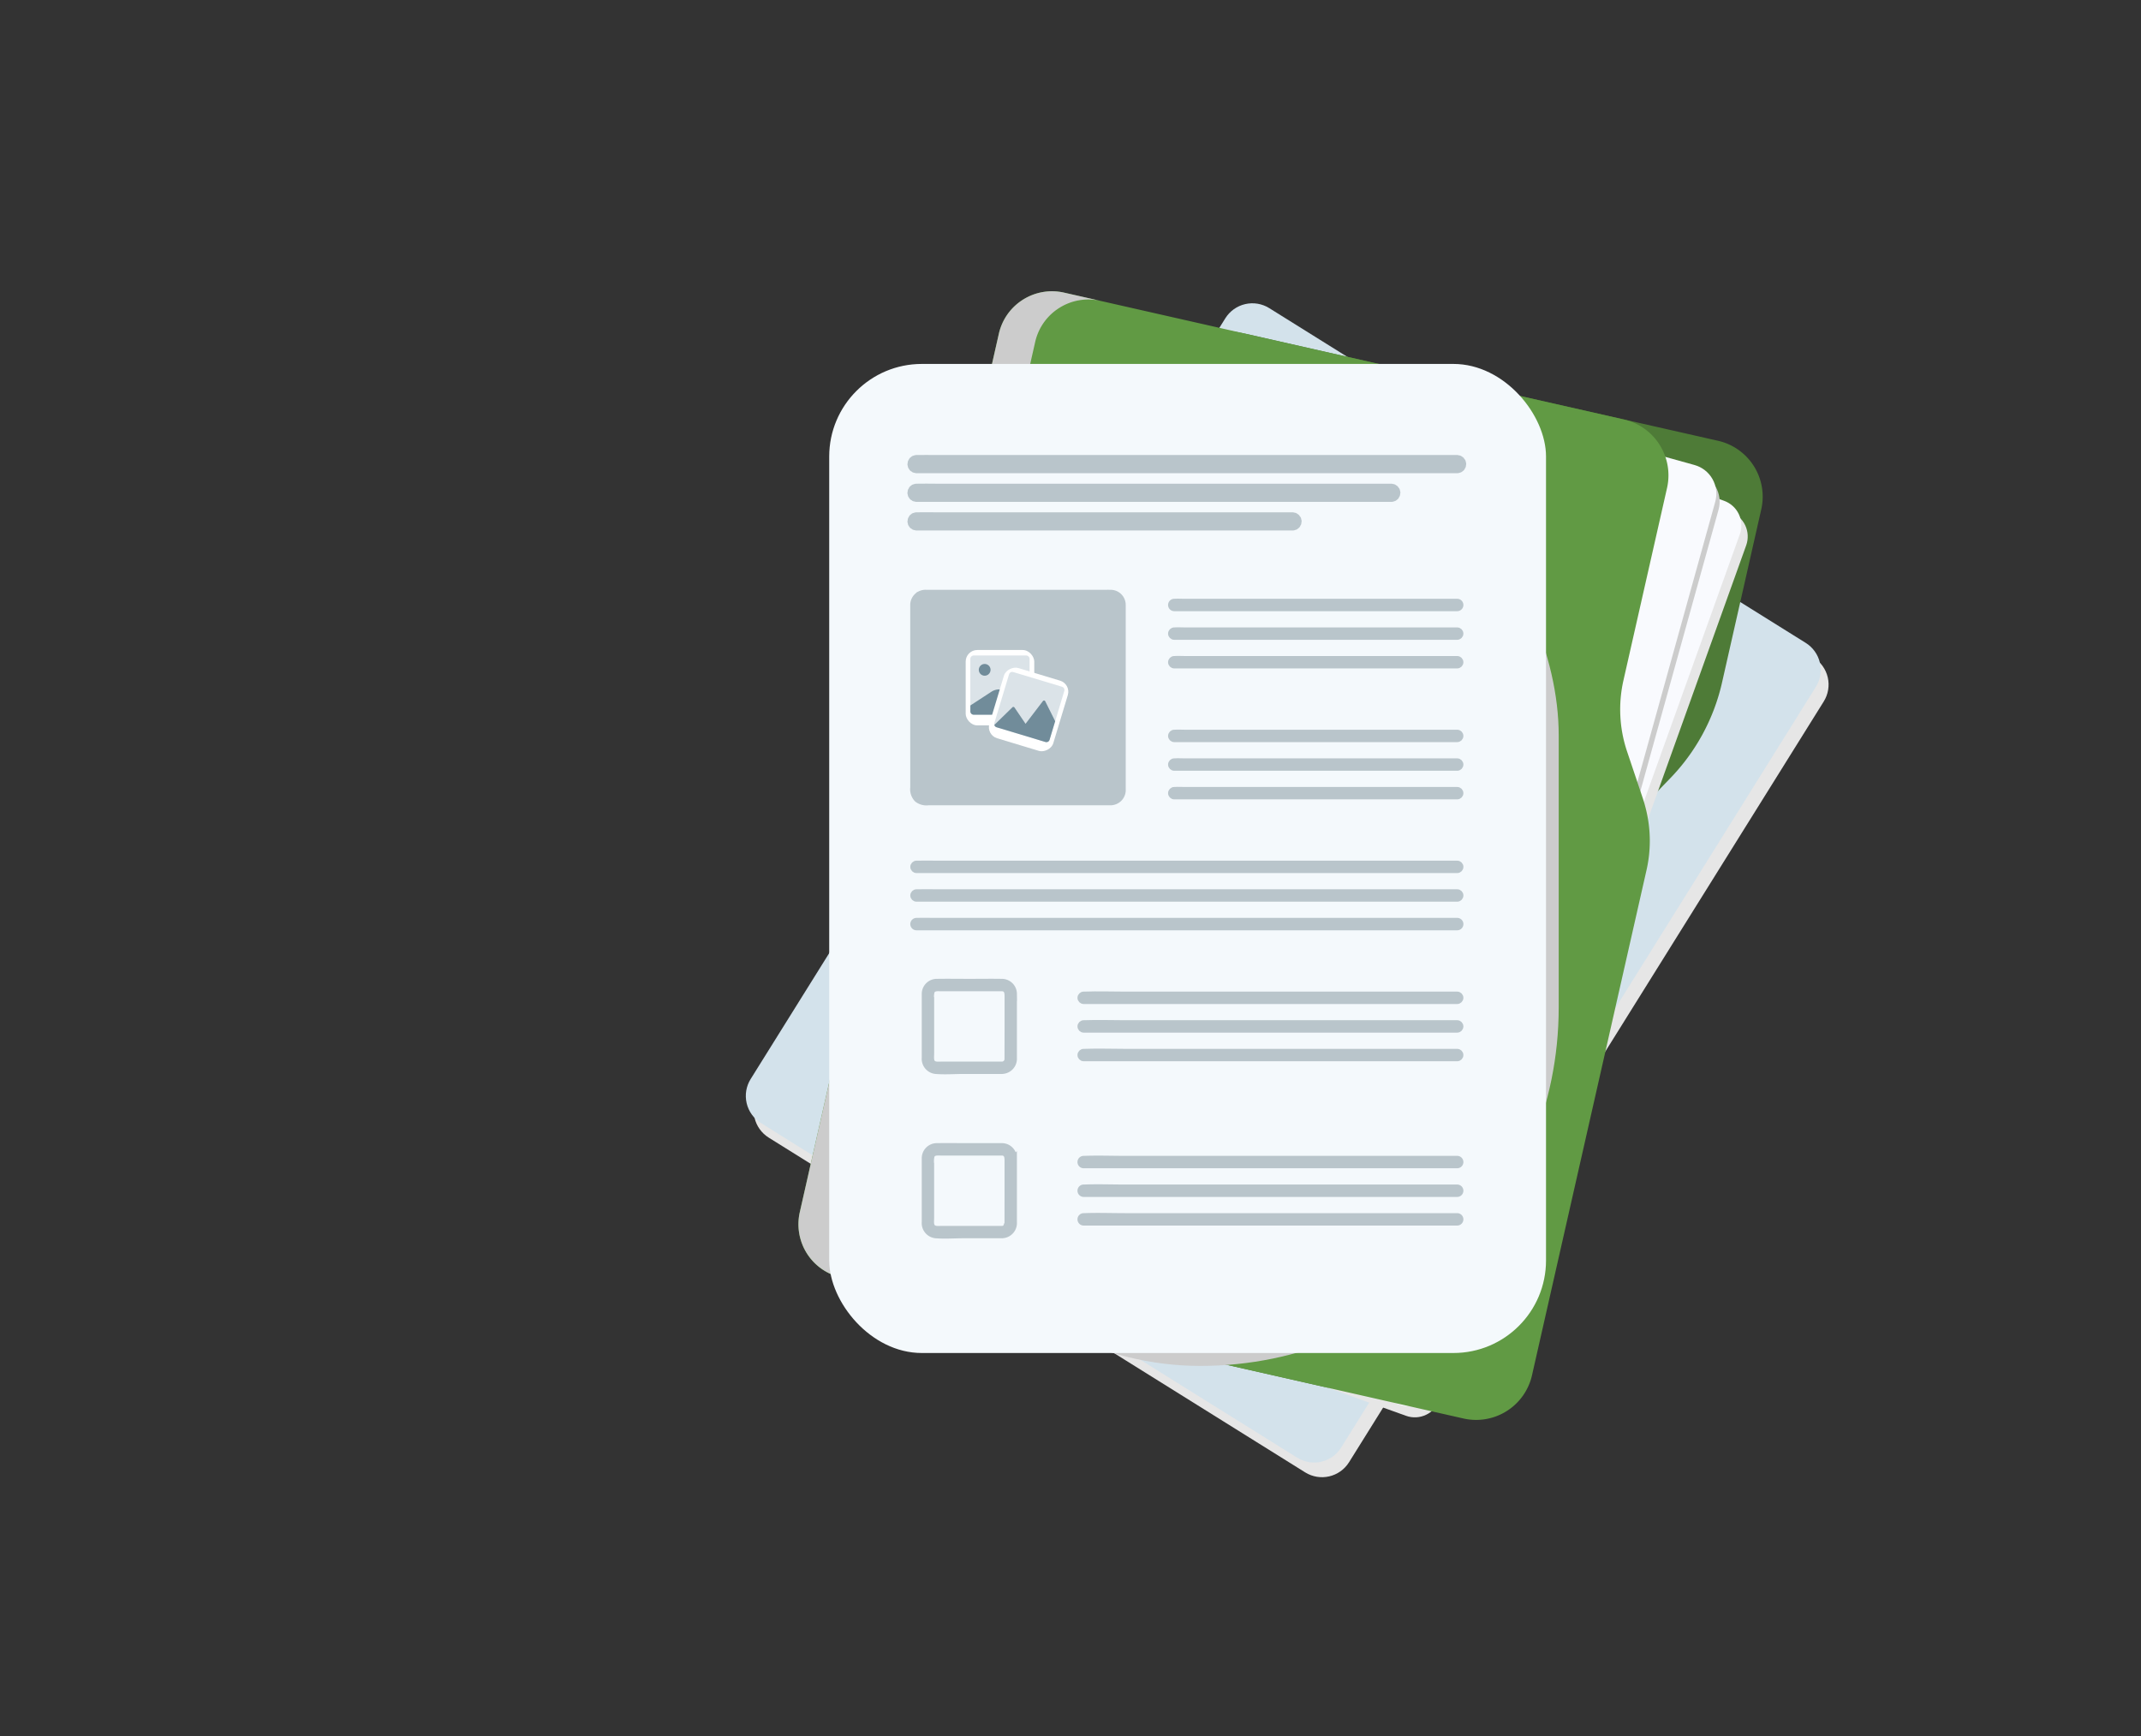
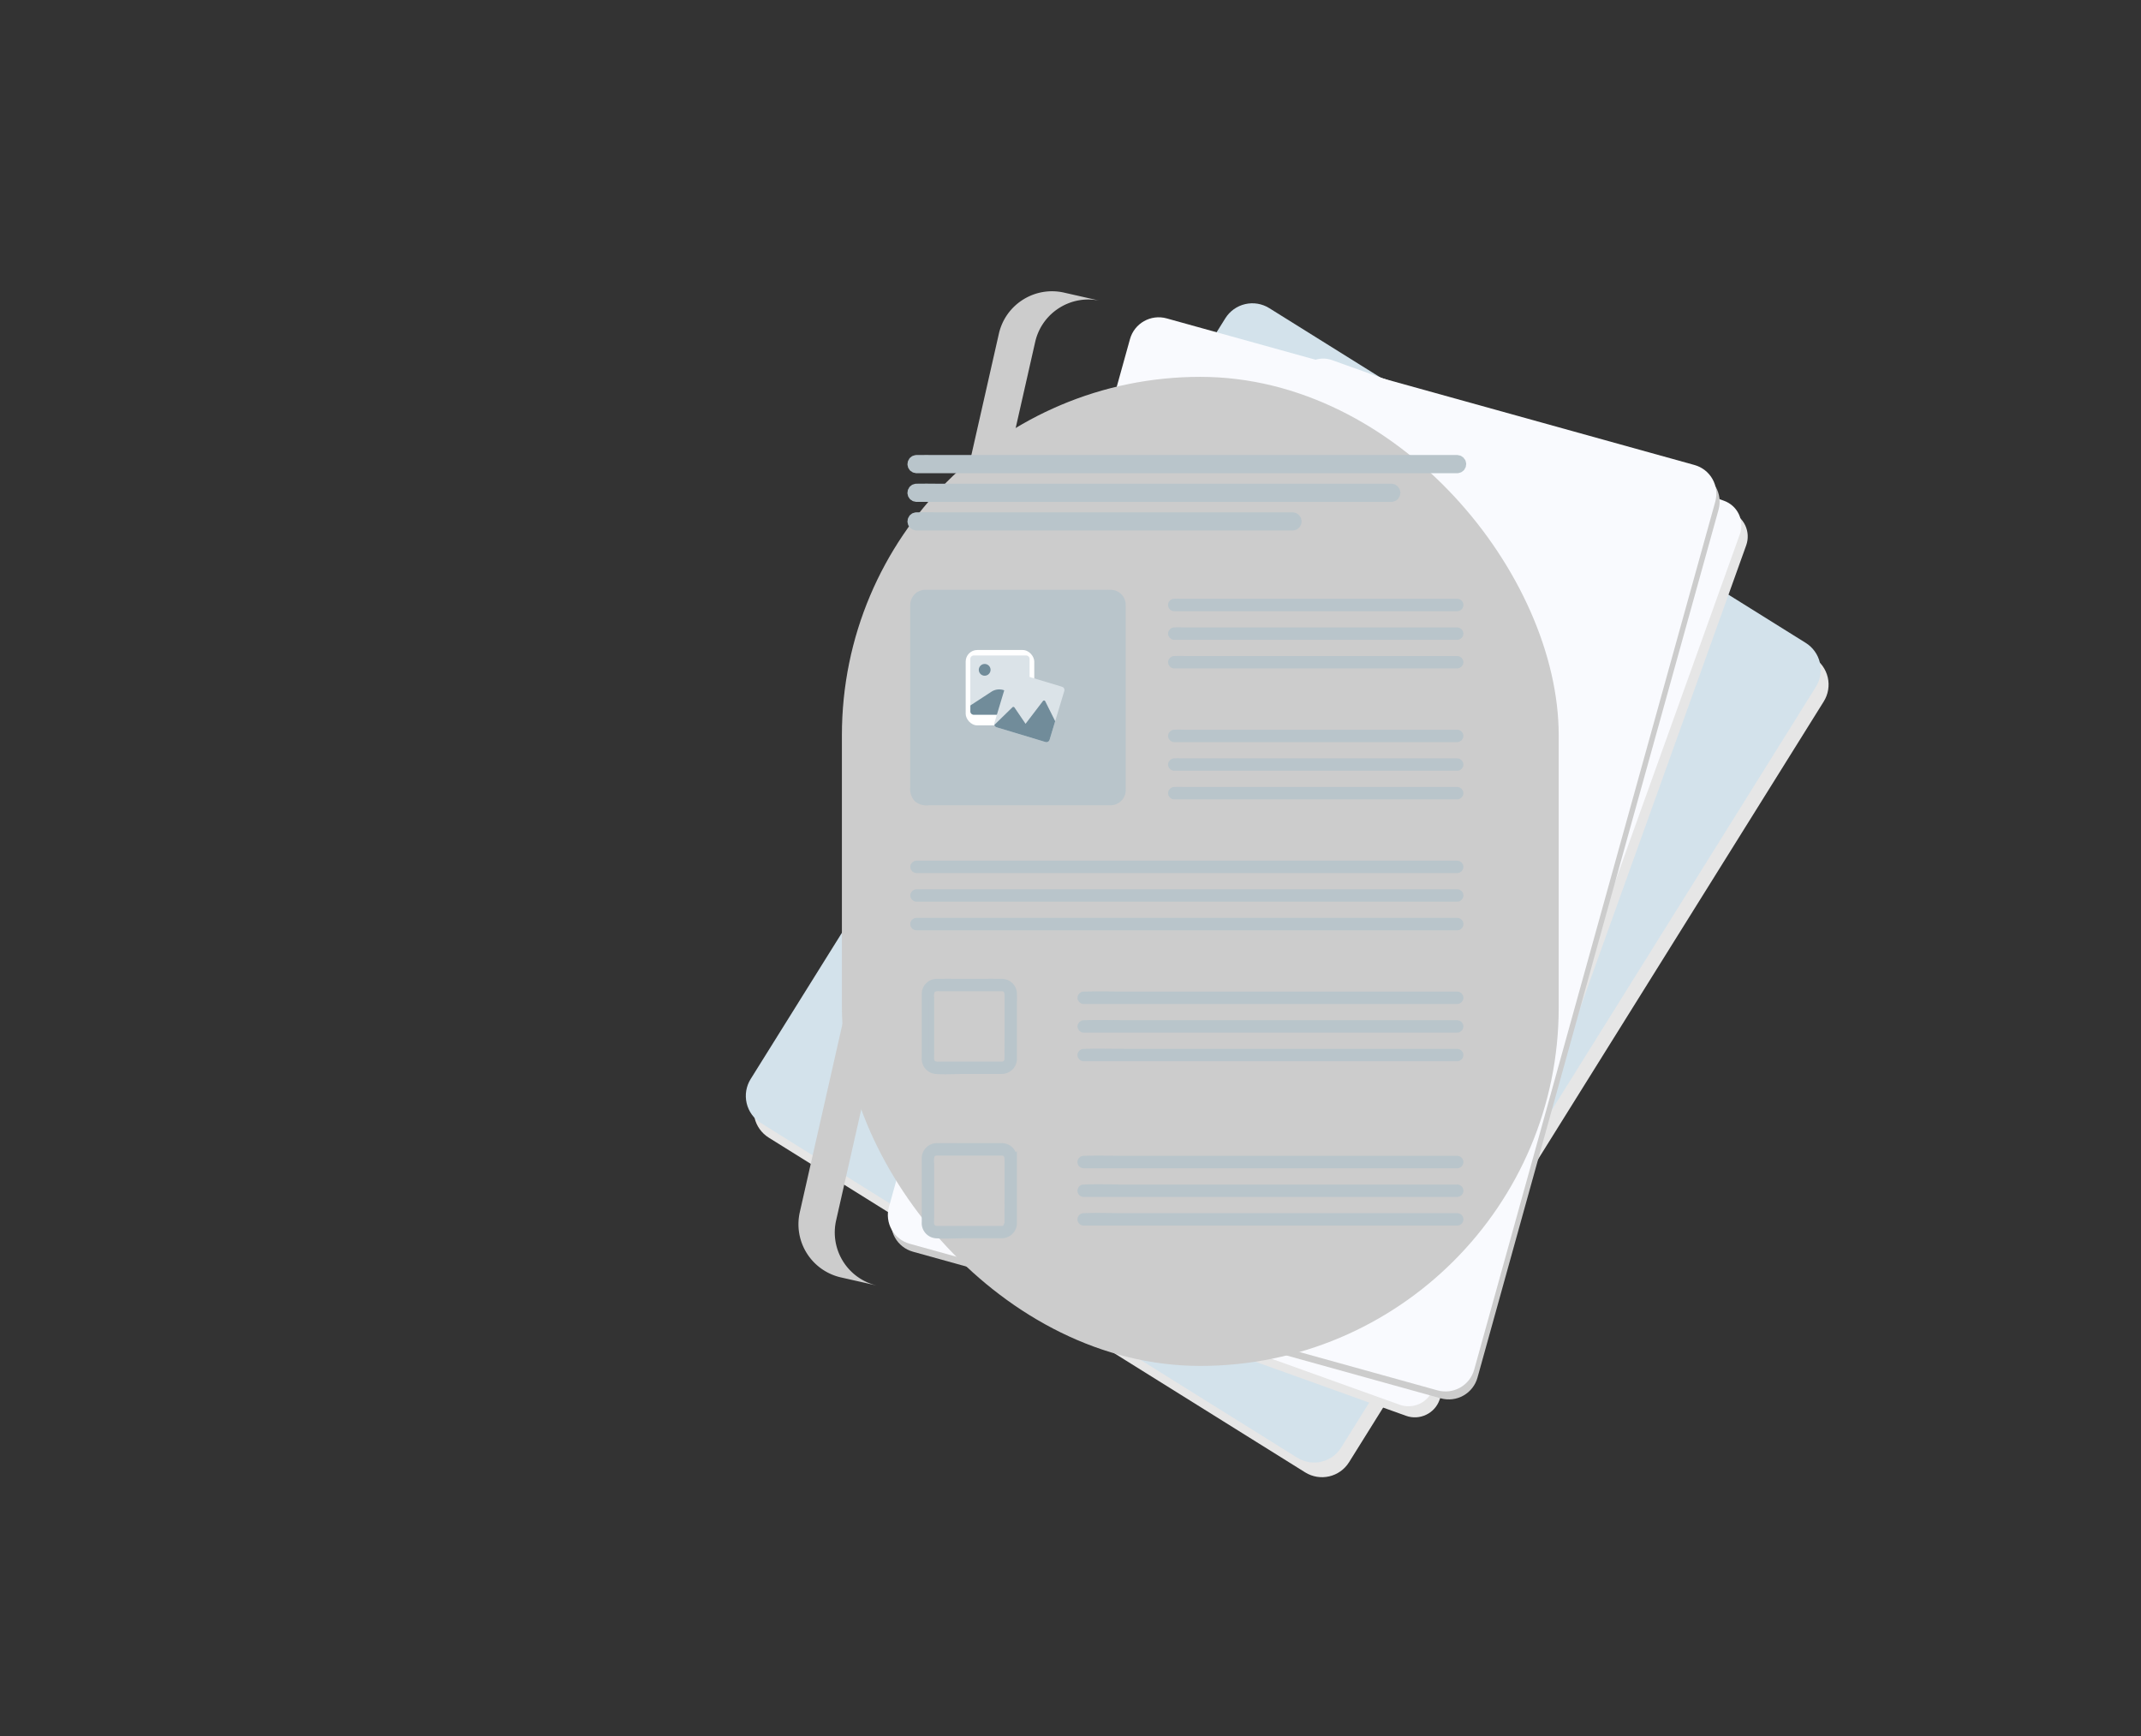
<svg xmlns="http://www.w3.org/2000/svg" xmlns:xlink="http://www.w3.org/1999/xlink" width="185" height="150">
  <rect width="100%" height="100%" fill="#333333" stroke="none" />
  <defs>
    <clipPath id="A">
      <path transform="translate(283 998)" fill="#fff" stroke="#707070" stroke-width="1" d="M0 0h185v150H0z" />
    </clipPath>
    <path id="B" d="M408.913 1052.461h-23.56c-.281 0-.57-.02-.85 0h-.036c-.158 0-.286.128-.286.286s.128.286.286.286h23.56.85.036c.158 0 .286-.128.286-.286s-.128-.286-.286-.286z" />
    <path id="C" d="M408.913 1083.929h-28.657c-1.186 0-2.382-.045-3.567 0h-.05c-.158 0-.286.128-.286.286s.128.286.286.286h25.7 6.524.05c.158 0 .286-.128.286-.286s-.128-.286-.286-.286z" />
    <path id="D" d="M408.912 1075.087h-44.945c-.567 0-1.137-.016-1.7 0h-.074c-.158 0-.286.128-.286.286s.128.286.286.286h44.945 1.705.074c.158-.001.285-.131.284-.289s-.131-.285-.288-.284z" />
  </defs>
  <g transform="translate(-283 -998)" clip-path="url(#A)">
    <path d="M459.366 1253.586l451.184-161.184" fill="none" stroke="#222" stroke-dasharray="2 4" />
    <path d="M395.778 1125.22l-46.351-28.922c-.621-.387-1.063-1.005-1.228-1.718s-.039-1.462.349-2.082l41.012-65.727c.387-.62 1.004-1.061 1.715-1.226s1.46-.04 2.08.347l46.351 28.922c.621.387 1.063 1.005 1.228 1.718s.039 1.462-.349 2.082l-41.015 65.727c-.805 1.289-2.502 1.682-3.792.879z" fill="#e6e6e6" style="mix-blend-mode:multiply" />
    <path d="M395.094 1123.953l-46.351-28.922c-.621-.387-1.063-1.005-1.228-1.718s-.039-1.462.349-2.082l41.012-65.727c.387-.621 1.005-1.063 1.718-1.228s1.462-.039 2.082.349l46.351 28.922c.621.387 1.063 1.005 1.228 1.718s.039 1.462-.349 2.082l-41.017 65.724c-.804 1.292-2.503 1.686-3.795.882z" fill="#d3e2eb" />
-     <path d="M435.188 1042.013l-3.39 14.961a17.43 17.43 0 0 1-4.486 8.282l-.635.656a17.45 17.45 0 0 0-4.486 8.282l-9.46 41.744a5.23 5.23 0 0 1-6.257 3.945l-50.808-11.514c-1.48-.334-2.709-1.36-3.3-2.758l14.4-63.543c2.445-10.793 13.145-17.588 23.953-15.211l.127.028 40.607 9.2c1.282.29 2.395 1.078 3.096 2.19s.93 2.456.639 3.738z" fill="#4e7b37" />
    <path d="M404.491 1120.331l-33.866-12.154c-.565-.203-1.027-.622-1.283-1.165s-.286-1.165-.083-1.73l26.5-73.844c.203-.565.622-1.027 1.165-1.283s1.165-.286 1.73-.083l33.865 12.154c.565.203 1.027.622 1.283 1.165s.286 1.165.083 1.73l-26.5 73.844c-.422 1.176-1.718 1.788-2.894 1.366z" fill="#e6e6e6" style="mix-blend-mode:multiply" />
    <path d="M403.94 1119.374l-33.865-12.154c-.565-.203-1.027-.622-1.283-1.165s-.286-1.165-.083-1.73l26.5-73.844c.203-.565.622-1.027 1.165-1.283s1.165-.286 1.73-.083l33.866 12.154c.565.203 1.027.622 1.283 1.165s.286 1.165.083 1.73l-26.5 73.844c-.203.565-.622 1.027-1.165 1.283s-1.166.286-1.731.083z" fill="#f9fafe" />
    <path d="M407.499 1118.822l-45.612-12.669c-.658-.183-1.216-.619-1.552-1.213s-.422-1.298-.24-1.956l20.83-74.994c.183-.658.619-1.216 1.213-1.552s1.298-.422 1.956-.24l45.612 12.669c.658.183 1.216.619 1.552 1.213s.422 1.298.24 1.956l-20.83 74.994c-.183.658-.619 1.216-1.213 1.552s-1.298.422-1.956.24z" fill="#ccc" style="mix-blend-mode:multiply" />
    <path d="M407.214 1118.134l-45.612-12.669c-.658-.183-1.216-.619-1.552-1.213s-.422-1.298-.24-1.956l20.829-74.994c.381-1.37 1.8-2.172 3.17-1.792l45.612 12.669c.658.183 1.216.619 1.552 1.213s.422 1.298.24 1.956l-20.83 74.994c-.183.658-.619 1.216-1.213 1.552s-1.298.422-1.956.24z" fill="#f9fafe" />
-     <path d="M425.278 1073.158l-9.9 43.67a4.95 4.95 0 0 1-5.924 3.736l-53.794-12.19a4.71 4.71 0 0 1-3.554-5.637l17.2-75.9c.576-2.538 3.099-4.128 5.637-3.553l48.366 10.96a4.95 4.95 0 0 1 3.736 5.924l-3.765 16.615a11.38 11.38 0 0 0 .311 6.144l1.372 4.083q.113.337.2.679a11.38 11.38 0 0 1 .115 5.469z" fill="#619a44" />
    <g fill="#ccc">
      <path d="M372.448 1027.548l-17.2 75.9a4.71 4.71 0 0 0 3.554 5.637l-3.138-.711a4.71 4.71 0 0 1-3.554-5.637l17.2-75.9c.576-2.538 3.099-4.128 5.637-3.553l3.138.711c-2.538-.575-5.061 1.015-5.637 3.553z" style="mix-blend-mode:multiply" />
      <rect width="61.938" height="85.459" rx="30.969" style="mix-blend-mode:multiply" x="355.747" y="1030.562" />
    </g>
-     <rect width="61.938" height="85.459" rx="8" fill="#f4f9fc" x="354.651" y="1029.446" />
    <g fill="#b9c5cb" stroke="#b9c5cb" stroke-miterlimit="10" stroke-width=".5">
      <path d="M361.903 1063.238v2.81a1.24 1.24 0 0 0 .354 1.03c.274.204.615.295.954.253h15.782c.021 0 .042-.002.062-.006a1.07 1.07 0 0 0 .966-1.149v-13.78-2.129c0-.281-.111-.55-.31-.748s-.469-.309-.75-.307c-.229-.007-.46 0-.69 0h-15.225c-.29-.021-.575.077-.791.271a1.07 1.07 0 0 0-.353.758v.487 12.509zm22.564-12.679h23.56.85.036c.158 0 .286-.128.286-.286s-.128-.286-.286-.286h-23.56c-.281 0-.57-.02-.85 0h-.036c-.158 0-.286.128-.286.286s.128.286.286.286z" />
      <use xlink:href="#B" />
      <path d="M408.913 1054.933h-23.56c-.281 0-.57-.02-.85 0h-.036c-.158 0-.286.128-.286.286s.128.286.286.286h23.56.85.036c.158 0 .286-.128.286-.286s-.128-.286-.286-.286zm0 6.368h-23.56c-.281 0-.57-.02-.85 0h-.036c-.158 0-.286.128-.286.286s.128.286.286.286h23.56.85.036c.158 0 .286-.128.286-.286s-.128-.286-.286-.286zm0 2.474h-23.56c-.281 0-.57-.02-.85 0h-.036c-.158 0-.286.128-.286.286s.128.286.286.286h23.56.85.036c.158 0 .286-.128.286-.286s-.128-.286-.286-.286zm0 2.472h-23.56c-.281 0-.57-.02-.85 0h-.036c-.158 0-.286.128-.286.286s.128.286.286.286h23.56.85.036c.158 0 .286-.128.286-.286s-.128-.286-.286-.286z" />
      <use xlink:href="#C" />
      <path d="M408.913 1086.401h-28.657c-1.186 0-2.382-.045-3.567 0h-.05c-.158 0-.286.128-.286.286s.128.286.286.286h25.7 6.524.05c.158 0 .286-.128.286-.286s-.128-.286-.286-.286zm0 2.474h-28.657c-1.186 0-2.382-.045-3.567 0h-.05c-.158 0-.286.128-.286.286s.128.286.286.286h25.7 6.524.05c.158 0 .286-.128.286-.286s-.128-.286-.286-.286zm-.001-16.26h-44.945c-.567 0-1.137-.016-1.7 0h-.074c-.158 0-.286.128-.286.286s.128.286.286.286h44.945 1.705.074c.158-.001.285-.131.284-.288s-.131-.285-.288-.284z" />
      <use xlink:href="#D" />
      <path d="M408.912 1077.56h-44.945c-.567 0-1.137-.016-1.7 0h-.074c-.158 0-.286.128-.286.286s.128.286.286.286h44.945 1.705.074c.158-.001.285-.131.284-.289s-.131-.285-.288-.284zm-39.363 5.266c-.921-.015-1.842 0-2.763 0-.938 0-1.877-.015-2.814 0a1.05 1.05 0 0 0-.752.294 1.06 1.06 0 0 0-.323.741v.847 3.526 1.174c-.043.574.379 1.078.952 1.137.8.066 1.626 0 2.427 0h3.316c.02 0 .041-.002.061-.006.572-.051.999-.546.967-1.119v-1.142-3.532-.884a1.05 1.05 0 0 0-.321-.74c-.201-.194-.471-.301-.75-.296zm.5 6.672a.47.47 0 0 1-.457.479h-5.241c-.264 0-.616.058-.794-.186-.141-.194-.088-.536-.088-.761v-4.633a2.03 2.03 0 0 1 .037-.72c.14-.334.507-.279.8-.279h4.6.689c.436.031.458.389.458.722v2.965l-.006 2.413zm38.864 8.623h-28.657c-1.186 0-2.382-.045-3.567 0h-.05c-.158 0-.286.128-.286.286s.128.286.286.286h25.7 6.524.05c.158 0 .286-.128.286-.286s-.128-.286-.286-.286zm0 2.477h-28.657c-1.186 0-2.382-.045-3.567 0h-.05c-.158 0-.286.128-.286.286s.128.286.286.286h25.7 6.524.05c.158 0 .286-.128.286-.286s-.128-.286-.286-.286zm0 2.473h-28.657c-1.186 0-2.382-.045-3.567 0h-.05c-.158 0-.286.128-.286.286s.128.286.286.286h25.7 6.524.05c.158 0 .286-.128.286-.286s-.128-.286-.286-.286zm-38.294-5.008a1.05 1.05 0 0 0-1.07-1.041h-2.763c-.938 0-1.877-.015-2.814 0a1.05 1.05 0 0 0-.752.294 1.06 1.06 0 0 0-.323.741v.847 3.526 1.174c-.043.574.379 1.078.952 1.137.8.066 1.626 0 2.427 0h3.316a.3.3 0 0 0 .061-.006 1.06 1.06 0 0 0 .967-1.119v-1.142-3.532l-.001-.879zm-.572 5.632a.47.47 0 0 1-.457.479h-5.241c-.264 0-.616.058-.794-.186-.141-.194-.088-.536-.088-.762v-4.633a2.03 2.03 0 0 1 .037-.72c.14-.334.507-.279.8-.279h4.6.689c.436.031.458.389.458.723v2.965l-.004 2.412z" />
    </g>
    <rect width="5.927" height="6.512" rx="1" fill="#fff" x="366.443" y="1054.163" />
    <path d="M371.965 1054.931v4.531c0 .078-.031.153-.086.208s-.13.086-.208.086h-4.531c-.078 0-.153-.031-.208-.086s-.086-.13-.086-.208v-4.531c0-.078.031-.153.086-.208s.13-.086.208-.086h4.534c.161.002.291.133.291.294z" fill="#dbe3e8" />
    <g fill="#718c9a">
      <path d="M368.591 1055.877c0 .28-.227.507-.507.507s-.507-.227-.507-.507.227-.507.507-.507a.51.51 0 0 1 .359.148c.096.095.148.224.148.359zm3.253 3.822c-.05.036-.111.056-.173.056h-4.531c-.078 0-.153-.031-.208-.086s-.086-.13-.086-.208v-.505l1.82-1.187c.507-.33 1.178-.246 1.587.2z" />
    </g>
-     <rect width="6.34" height="5.771" rx="1" transform="matrix(.289 -.957 .957 .289 368.202 1061.5)" fill="#fff" />
    <path d="M374.965 1057.697l-1.273 4.224c-.022.073-.072.134-.139.17s-.146.044-.218.022l-4.224-1.273c-.073-.022-.134-.072-.17-.139s-.044-.146-.022-.218l1.273-4.224c.022-.073.072-.134.139-.17s.146-.044.218-.022l4.224 1.273c.073.022.134.072.17.139s.044.146.022.218z" fill="#dbe3e8" />
    <path d="M374.176 1060.315l-.484 1.606c-.022.073-.072.134-.139.17s-.145.044-.218.021l-4.224-1.273c-.095-.029-.168-.104-.194-.2l1.568-1.53c.024-.023.056-.035.089-.031s.063.021.082.048l.96 1.413 1.508-1.973c.023-.031.061-.047.099-.043s.072.027.09.061z" fill="#718c9a" />
    <g fill="#ccc" stroke="#b9c5cb" stroke-miterlimit="10">
      <path d="M408.93 1037.816h-45.086c-.533 0-1.069-.016-1.6 0h-.07c-.149.012-.263.137-.263.286s.114.274.263.286h45.086 1.6.07c.149-.012.263-.137.263-.286s-.114-.274-.263-.286zm-5.688 2.477h-39.4c-.533 0-1.069-.016-1.6 0h-.07c-.149.012-.263.137-.263.286s.114.274.263.286h39.4 1.6.07c.149-.012.263-.137.263-.286s-.114-.274-.263-.286zm-8.533 2.473h-30.864c-.533 0-1.069-.016-1.6 0h-.07c-.149.012-.263.137-.263.286s.114.274.263.286h30.864 1.6.07c.149-.012.263-.137.263-.286s-.114-.274-.263-.286z" />
    </g>
  </g>
</svg>